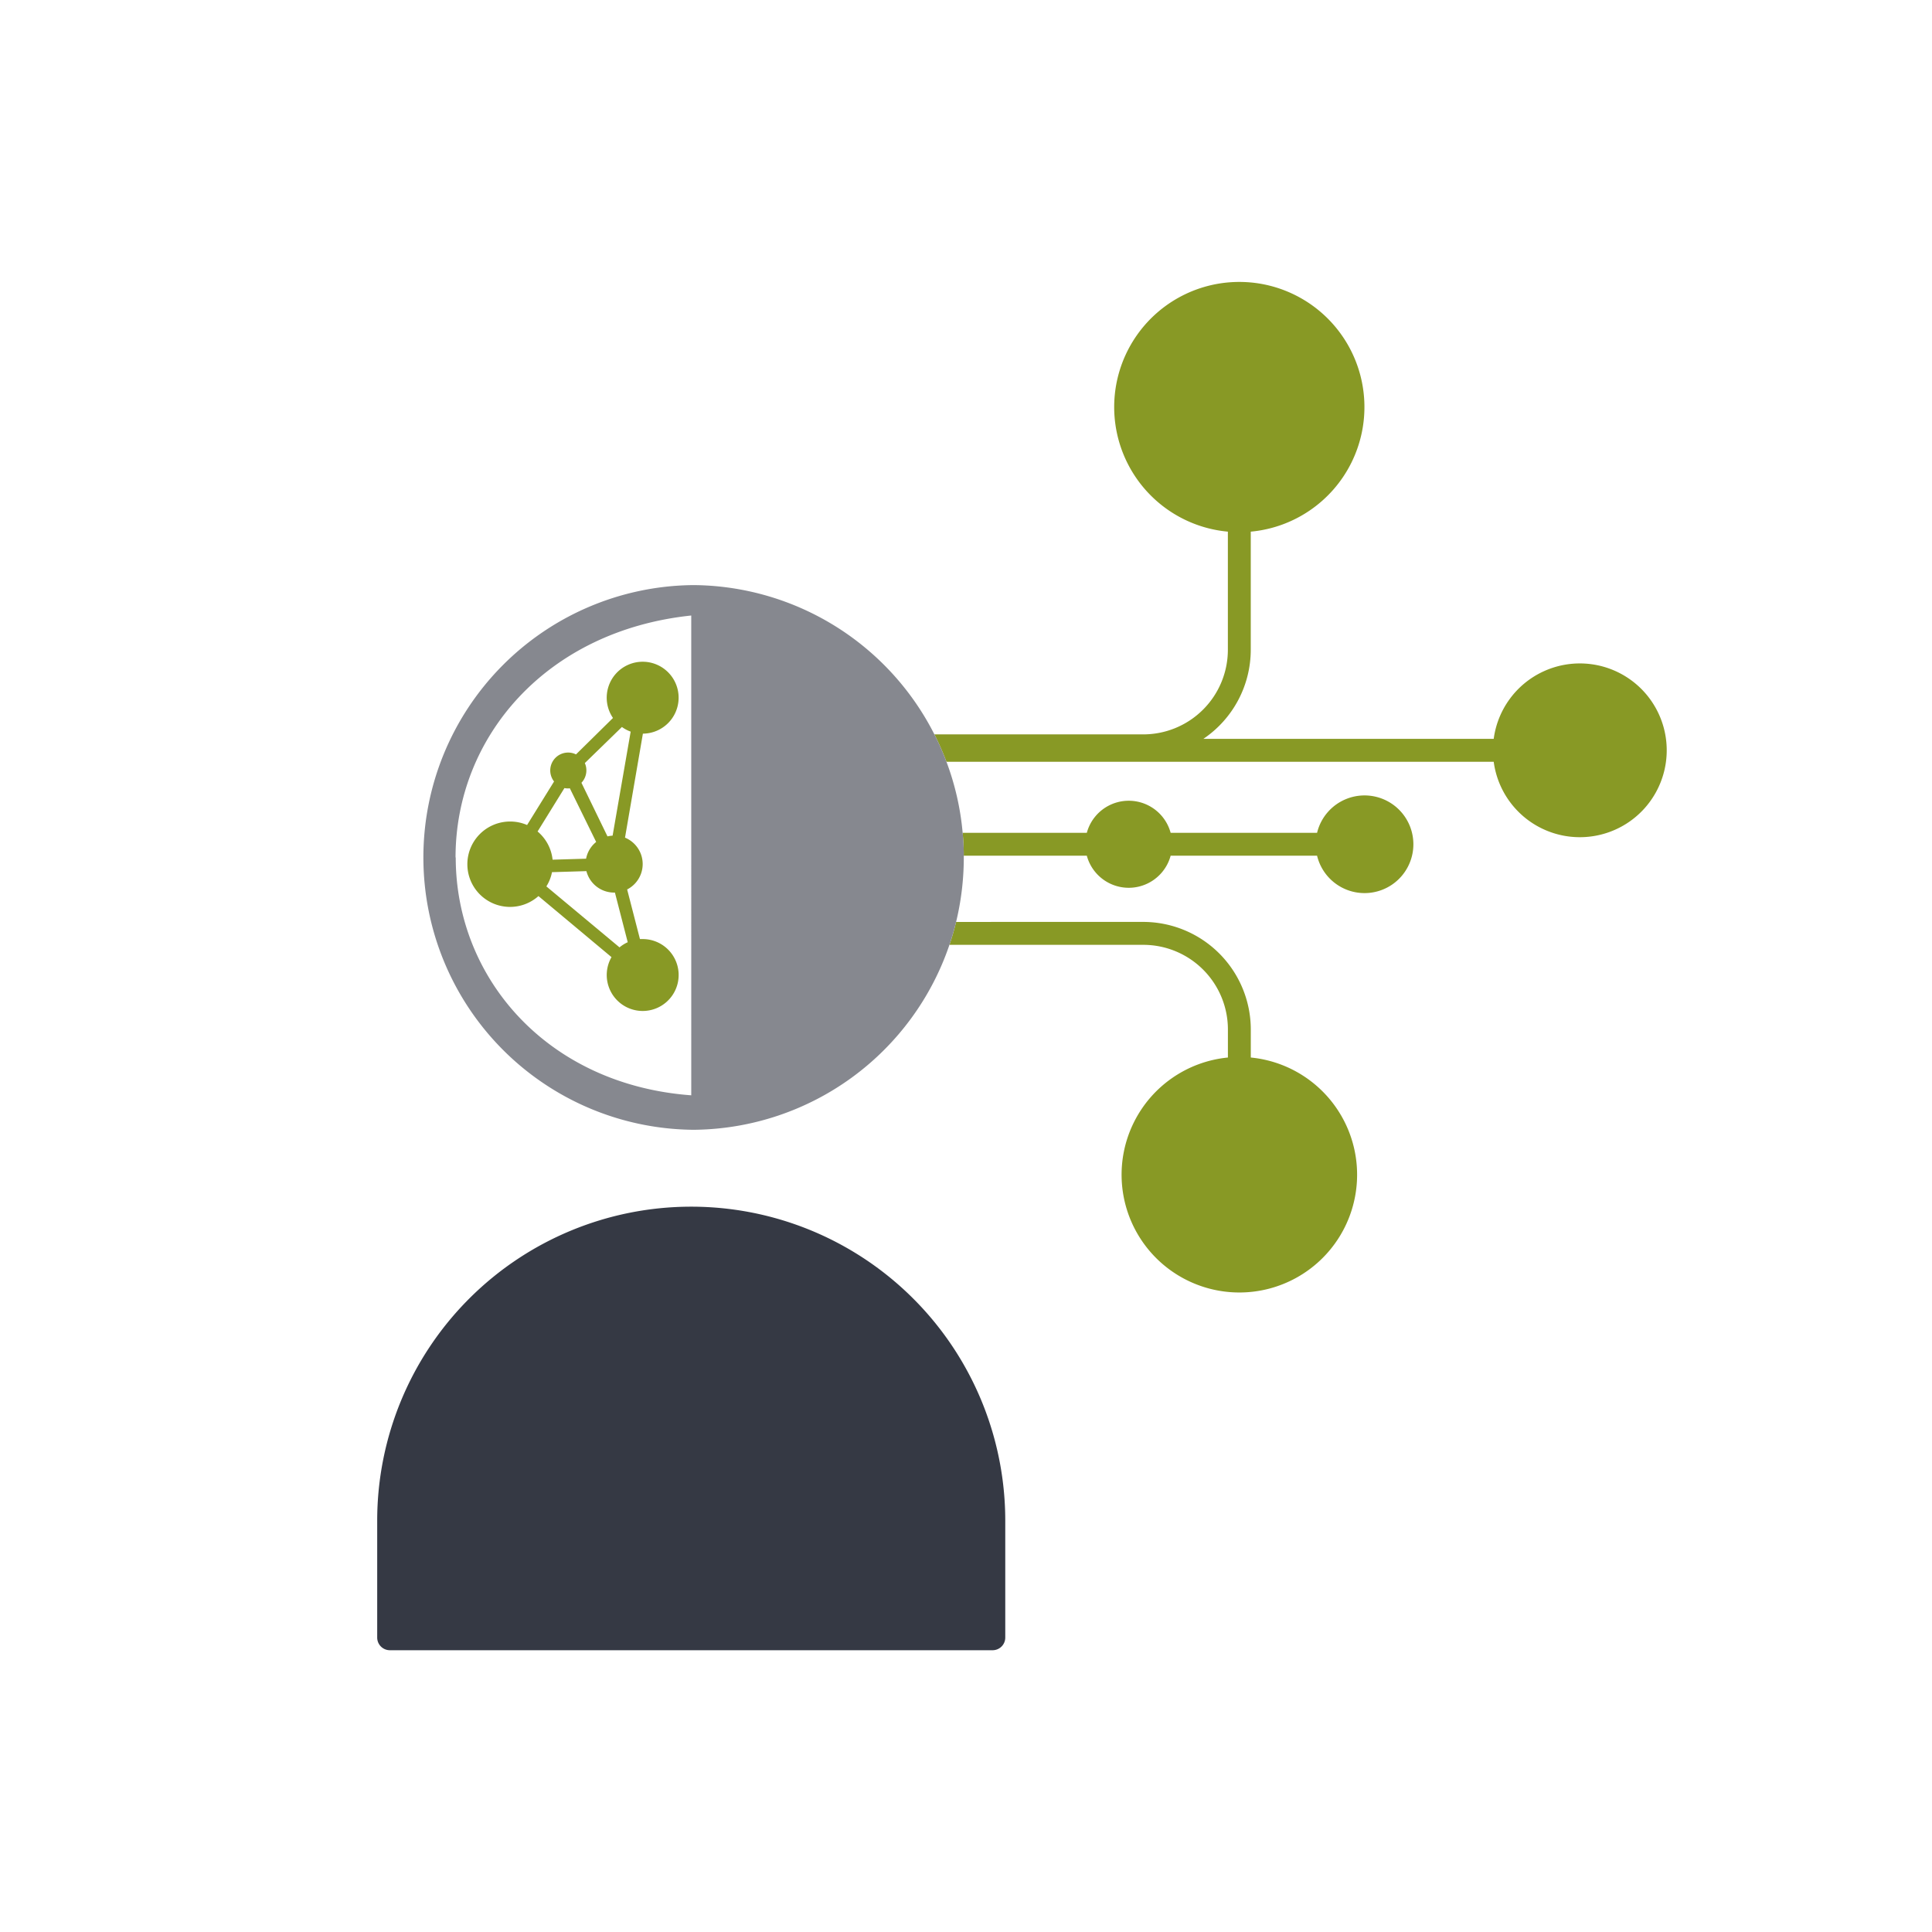
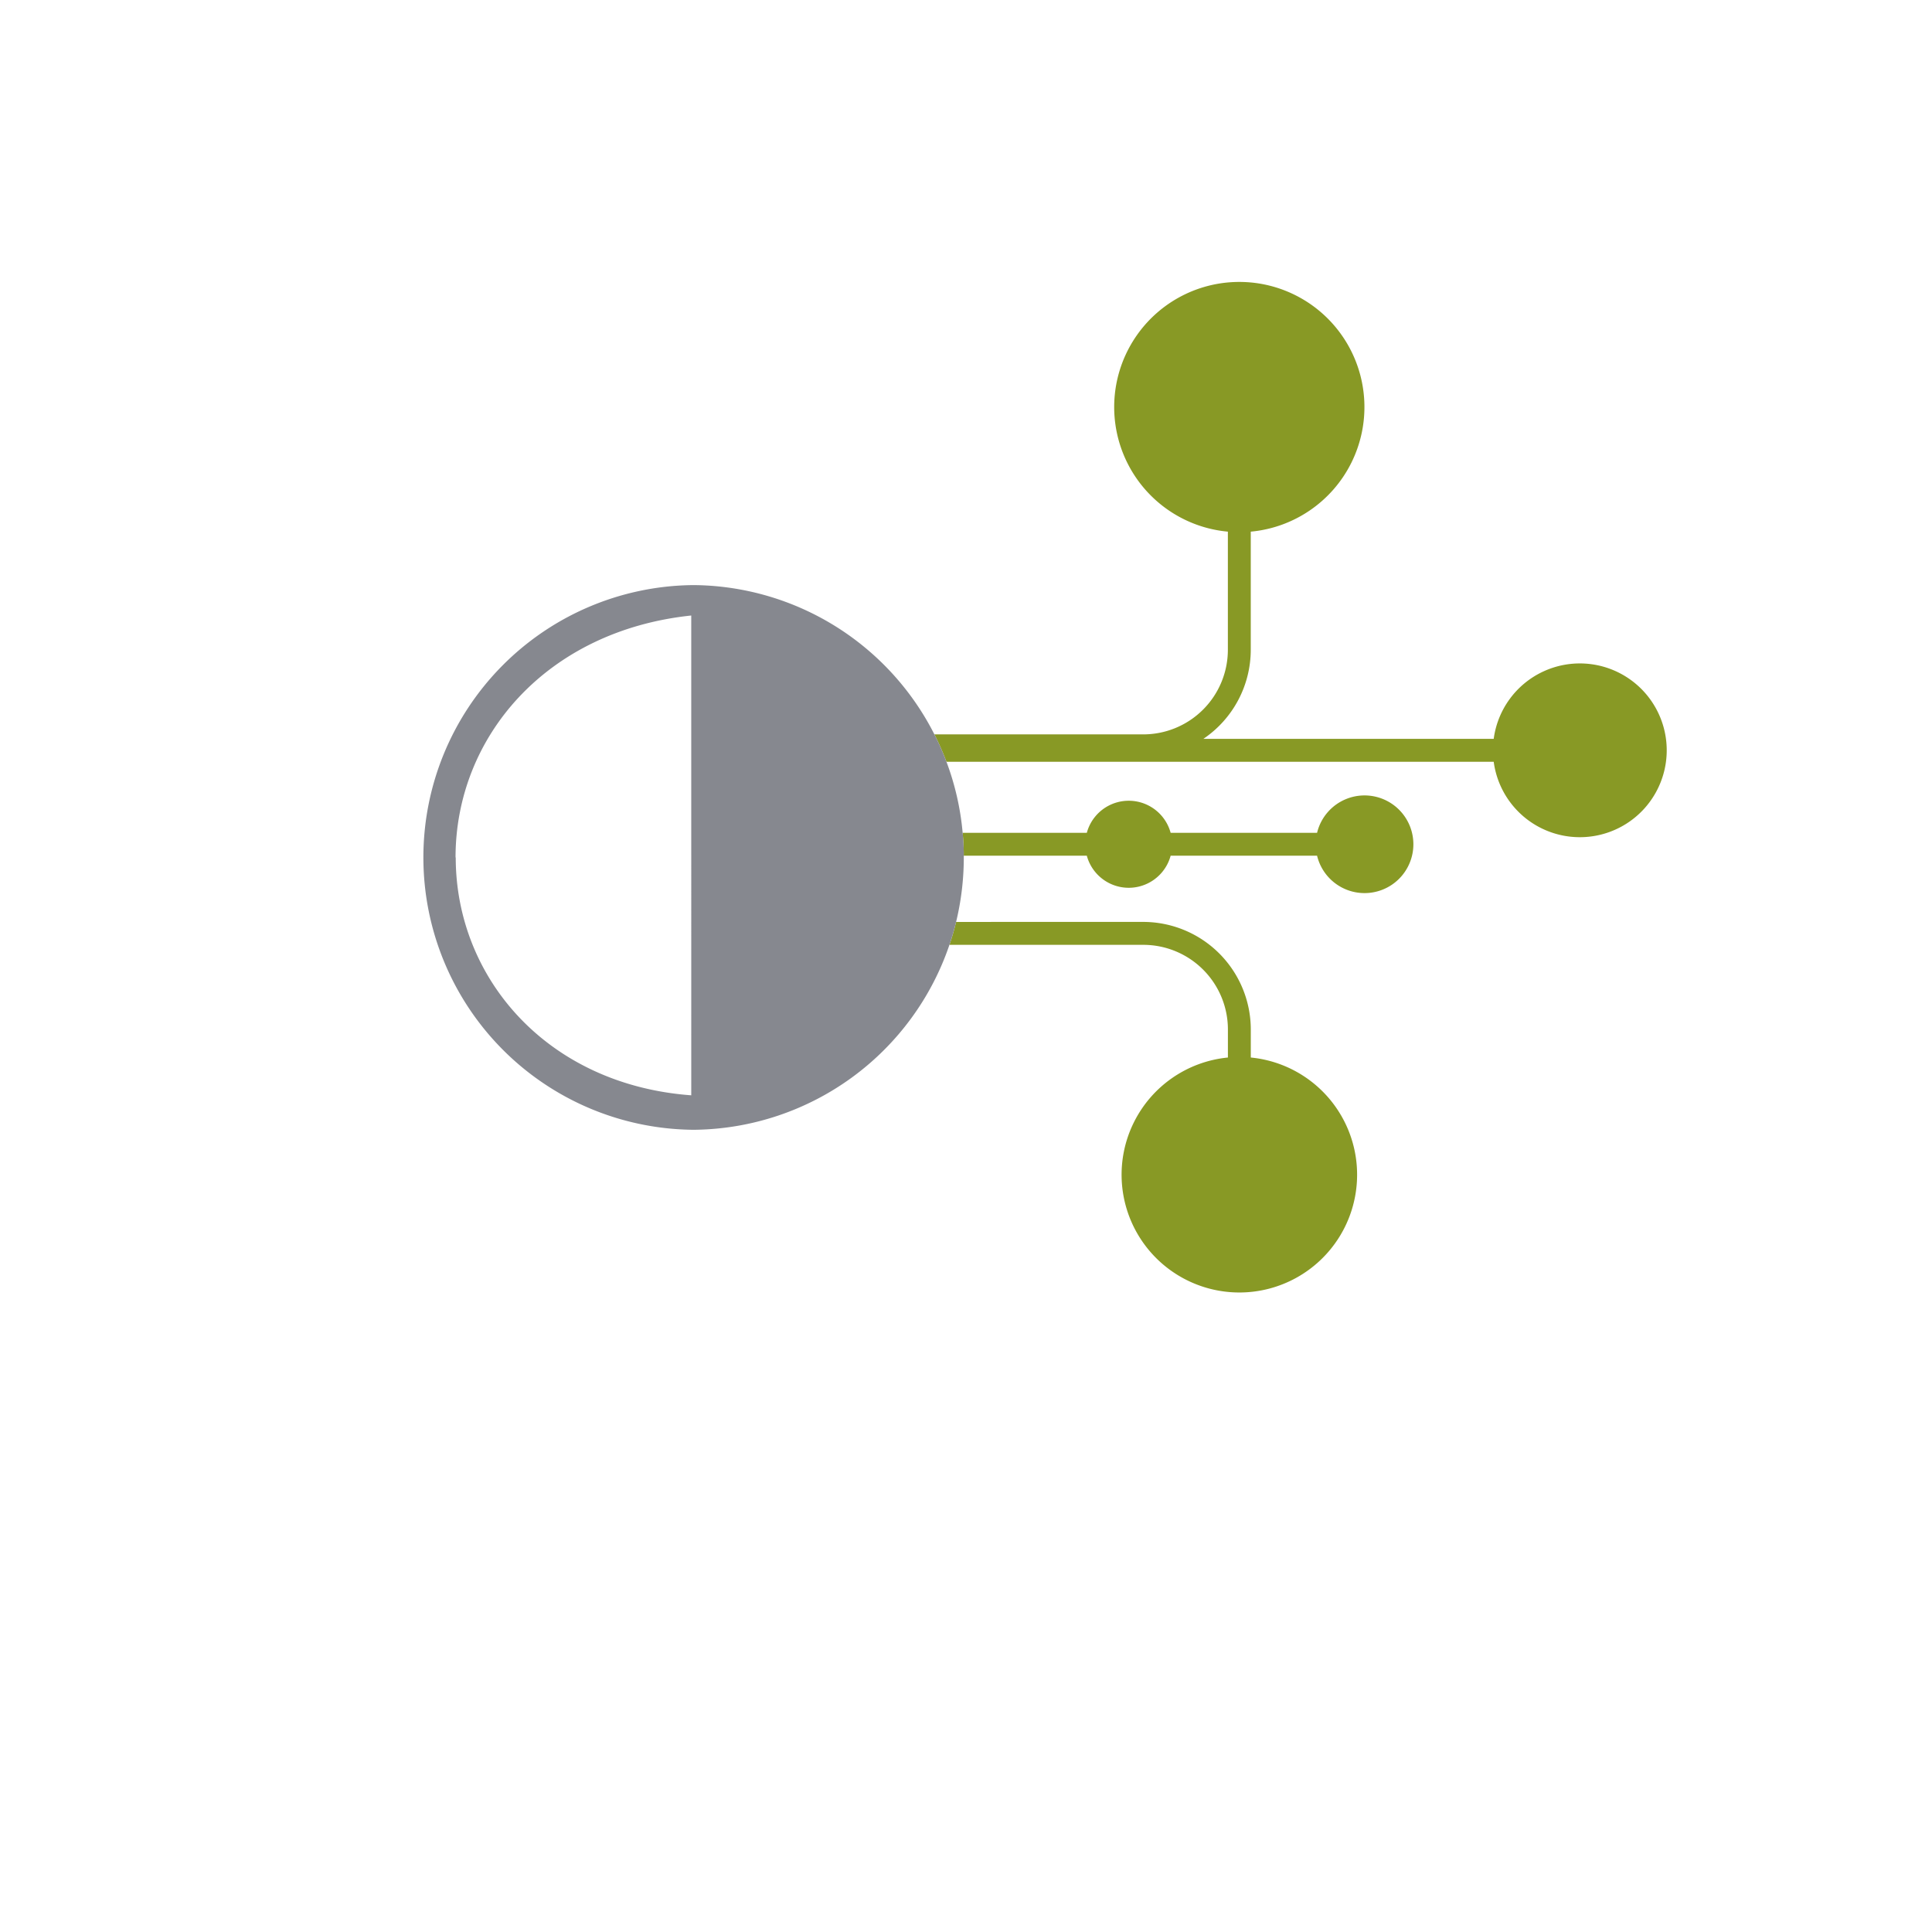
<svg xmlns="http://www.w3.org/2000/svg" id="Layer_1" data-name="Layer 1" viewBox="0 0 525 525">
  <defs>
    <style>.cls-1{fill:#889925;}.cls-2{fill:#353944;}.cls-3{fill:#bebfbe;}.cls-4{fill:#86888f;}</style>
  </defs>
  <g id="account_intelligence_giant_for_use_on_dark_bg">
    <path class="cls-1" d="M357.9,232.53H318.11a11.8,11.8,0,0,1-22.78,0H261.89q0-3.15-.31-6.22h33.75a11.8,11.8,0,0,1,22.78,0H357.9a13.27,13.27,0,1,1,0,6.22" />
    <path class="cls-1" d="M273.17,250.52h37.49a29.26,29.26,0,0,1,29.23,29.23v7.62a32,32,0,1,1-6.22,0v-7.62a23,23,0,0,0-23-23H258c.69-2,1.3-4.11,1.81-6.22Z" />
    <path class="cls-1" d="M273.17,199.56h37.49a23,23,0,0,0,23-23V144.47a34,34,0,1,1,6.22,0v32.08A29.24,29.24,0,0,1,327,200.78h78.9a23.61,23.61,0,1,1,0,6.22H257.19a74.91,74.91,0,0,0-3.28-7.44Z" />
-     <path class="cls-2" d="M187.83,327.9a85.33,85.33,0,0,1,85.34,85.33V445a3.44,3.44,0,0,1-3.43,3.43H105.93A3.44,3.44,0,0,1,102.5,445V413.23a85.33,85.33,0,0,1,85.33-85.33" />
-     <path class="cls-3" d="M187.84,159v0h.61l-.61,0" />
+     <path class="cls-3" d="M187.84,159v0l-.61,0" />
    <path class="cls-3" d="M187.84,307.07v0l.57,0h-.57" />
-     <path class="cls-1" d="M127,234.83a11.6,11.6,0,0,0,19.32,8.67l19.85,16.59a9.77,9.77,0,1,0,8.47-4.91c-.25,0-.5,0-.74,0l-3.48-13.48a7.76,7.76,0,0,0-.58-14.08l4.86-28.26a9.77,9.77,0,1,0-8.13-4.26L156.52,205a4.82,4.82,0,0,0-2.11-.5,4.86,4.86,0,0,0-3.85,7.86l-7.33,11.83a11.49,11.49,0,0,0-4.59-.95A11.61,11.61,0,0,0,127,234.83m39.47-7.75a7.89,7.89,0,0,0-1.39.2L158,212.71a4.86,4.86,0,0,0,1.34-3.35,4.75,4.75,0,0,0-.42-2L169,197.55a9.35,9.35,0,0,0,2.38,1.26Zm-18,13.79A11.39,11.39,0,0,0,150,237l9.35-.28a7.77,7.77,0,0,0,7.52,5.83h.23l3.48,13.49a9.21,9.21,0,0,0-2.23,1.4Zm-2.4-14.9,7.31-11.82a5,5,0,0,0,1,.1,3.41,3.41,0,0,0,.46-.05L162,228.79a7.71,7.71,0,0,0-2.74,4.55l-9.1.27a11.59,11.59,0,0,0-4.05-7.64" />
    <path class="cls-3" d="M189.11,307.07h-.7l.7,0Z" />
-     <path class="cls-3" d="M188.45,159h.66v0l-.66,0" />
    <path class="cls-4" d="M115.05,233a74,74,0,0,0,72.79,74l.57,0,.7,0A74.06,74.06,0,0,0,258,256.74c.69-2,1.3-4.11,1.81-6.22A74.35,74.35,0,0,0,261.9,233c0-.16,0-.32,0-.48q0-3.15-.31-6.22A73.27,73.27,0,0,0,257.19,207a74.91,74.91,0,0,0-3.28-7.44A74,74,0,0,0,189.11,159l-.66,0-.61,0a74,74,0,0,0-72.79,74m8.74,0c0-32.7,24.64-61.6,64.05-65.74V297.64c-39.2-2.89-64-31.94-64-64.63" />
  </g>
</svg>